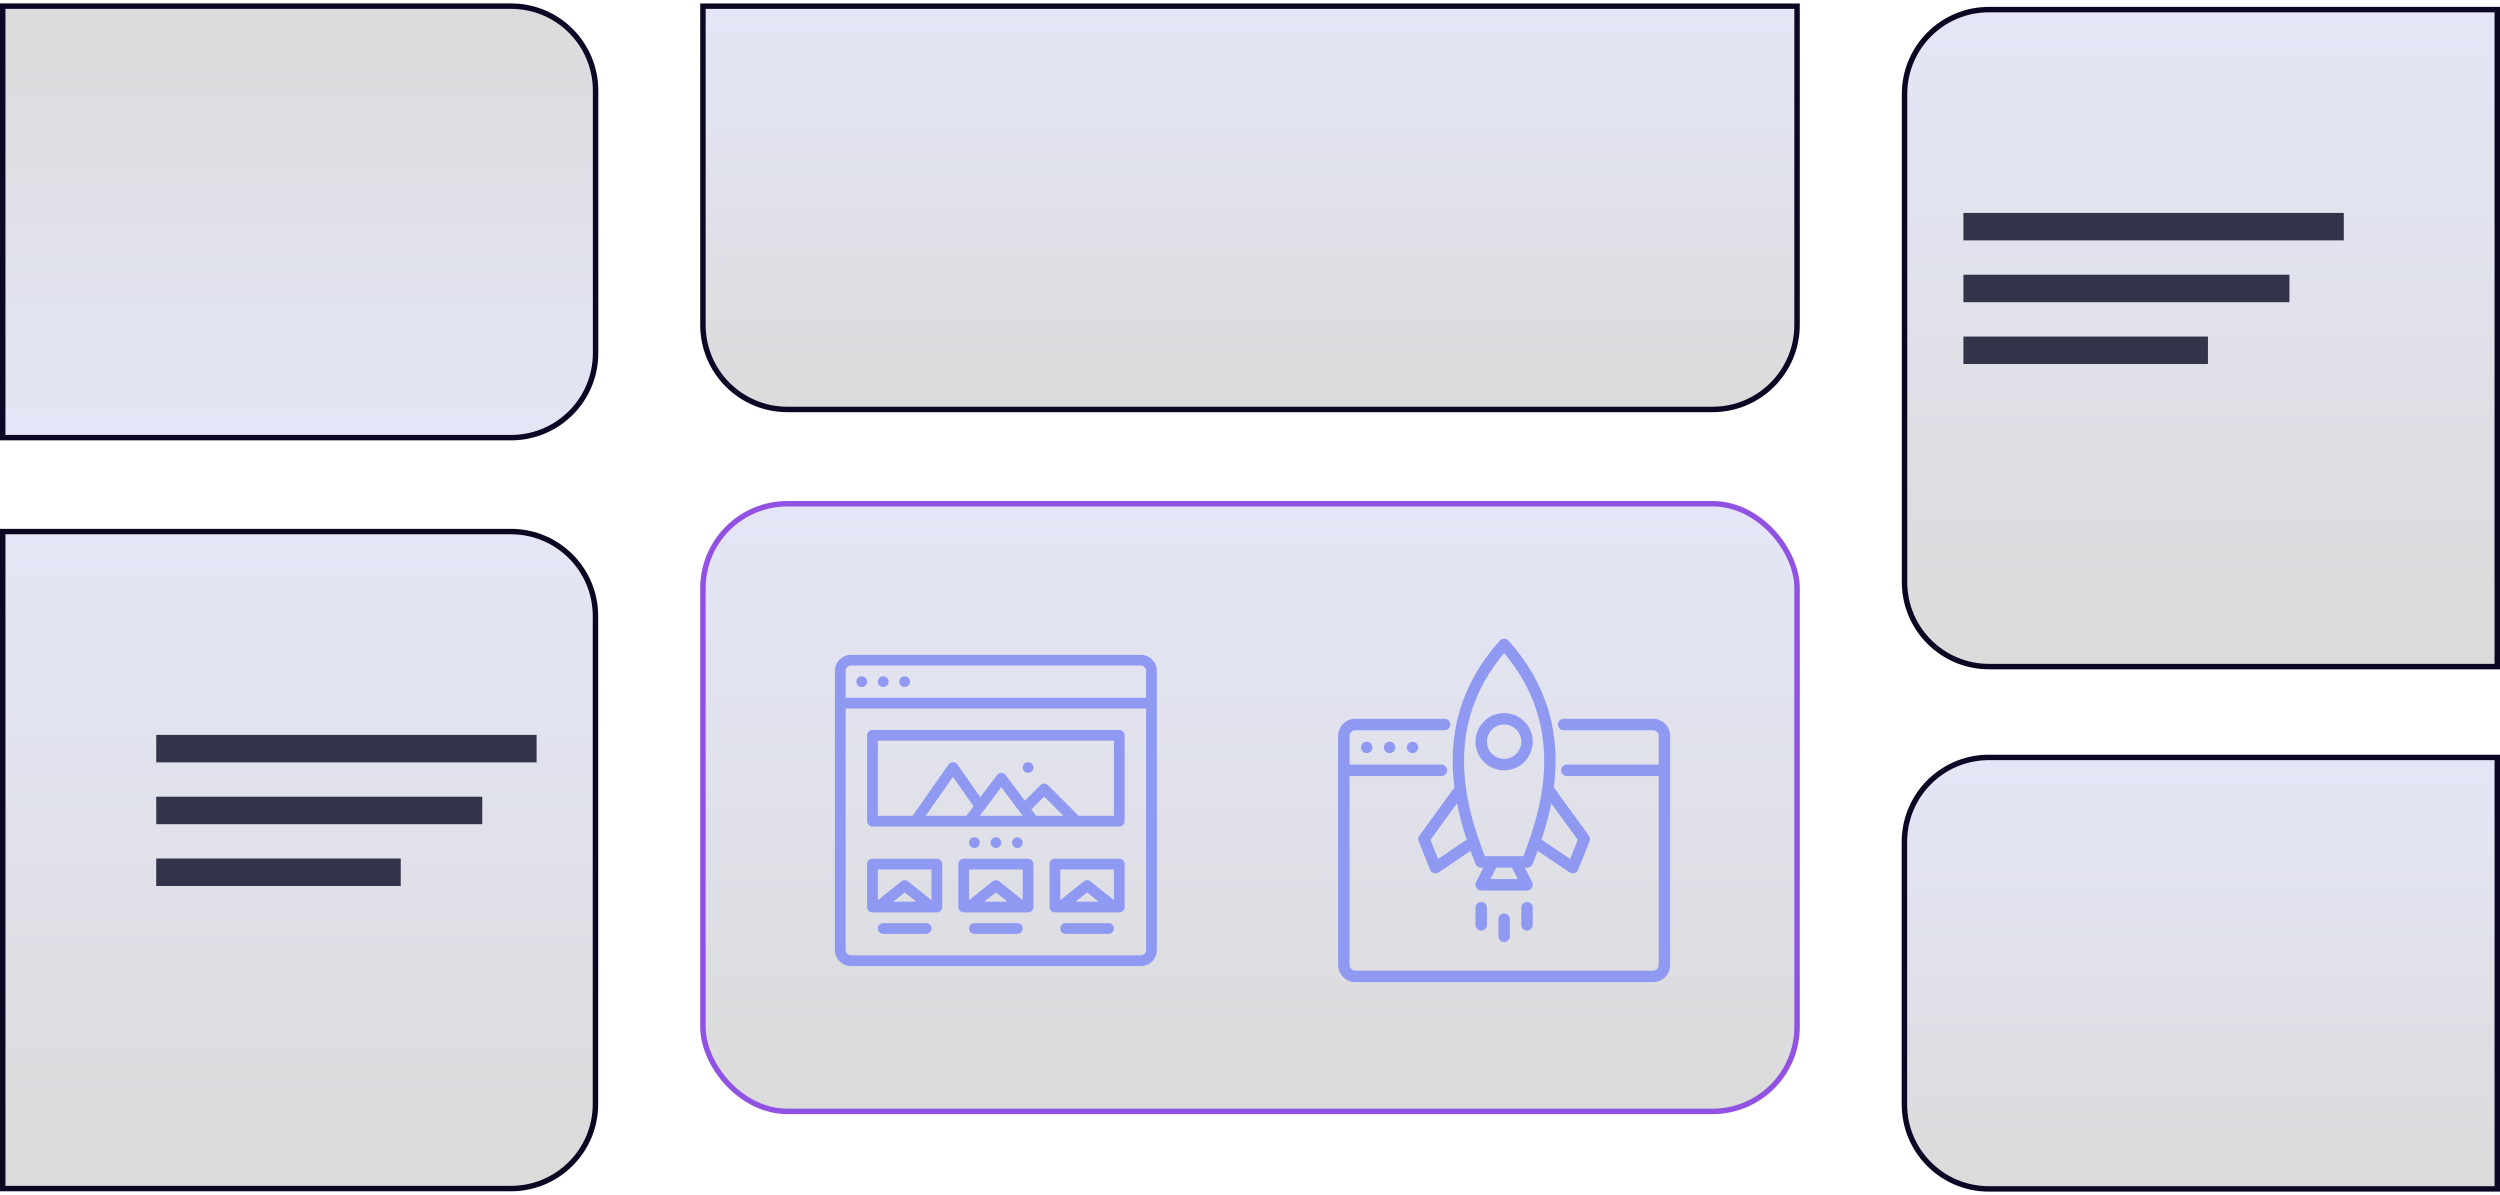
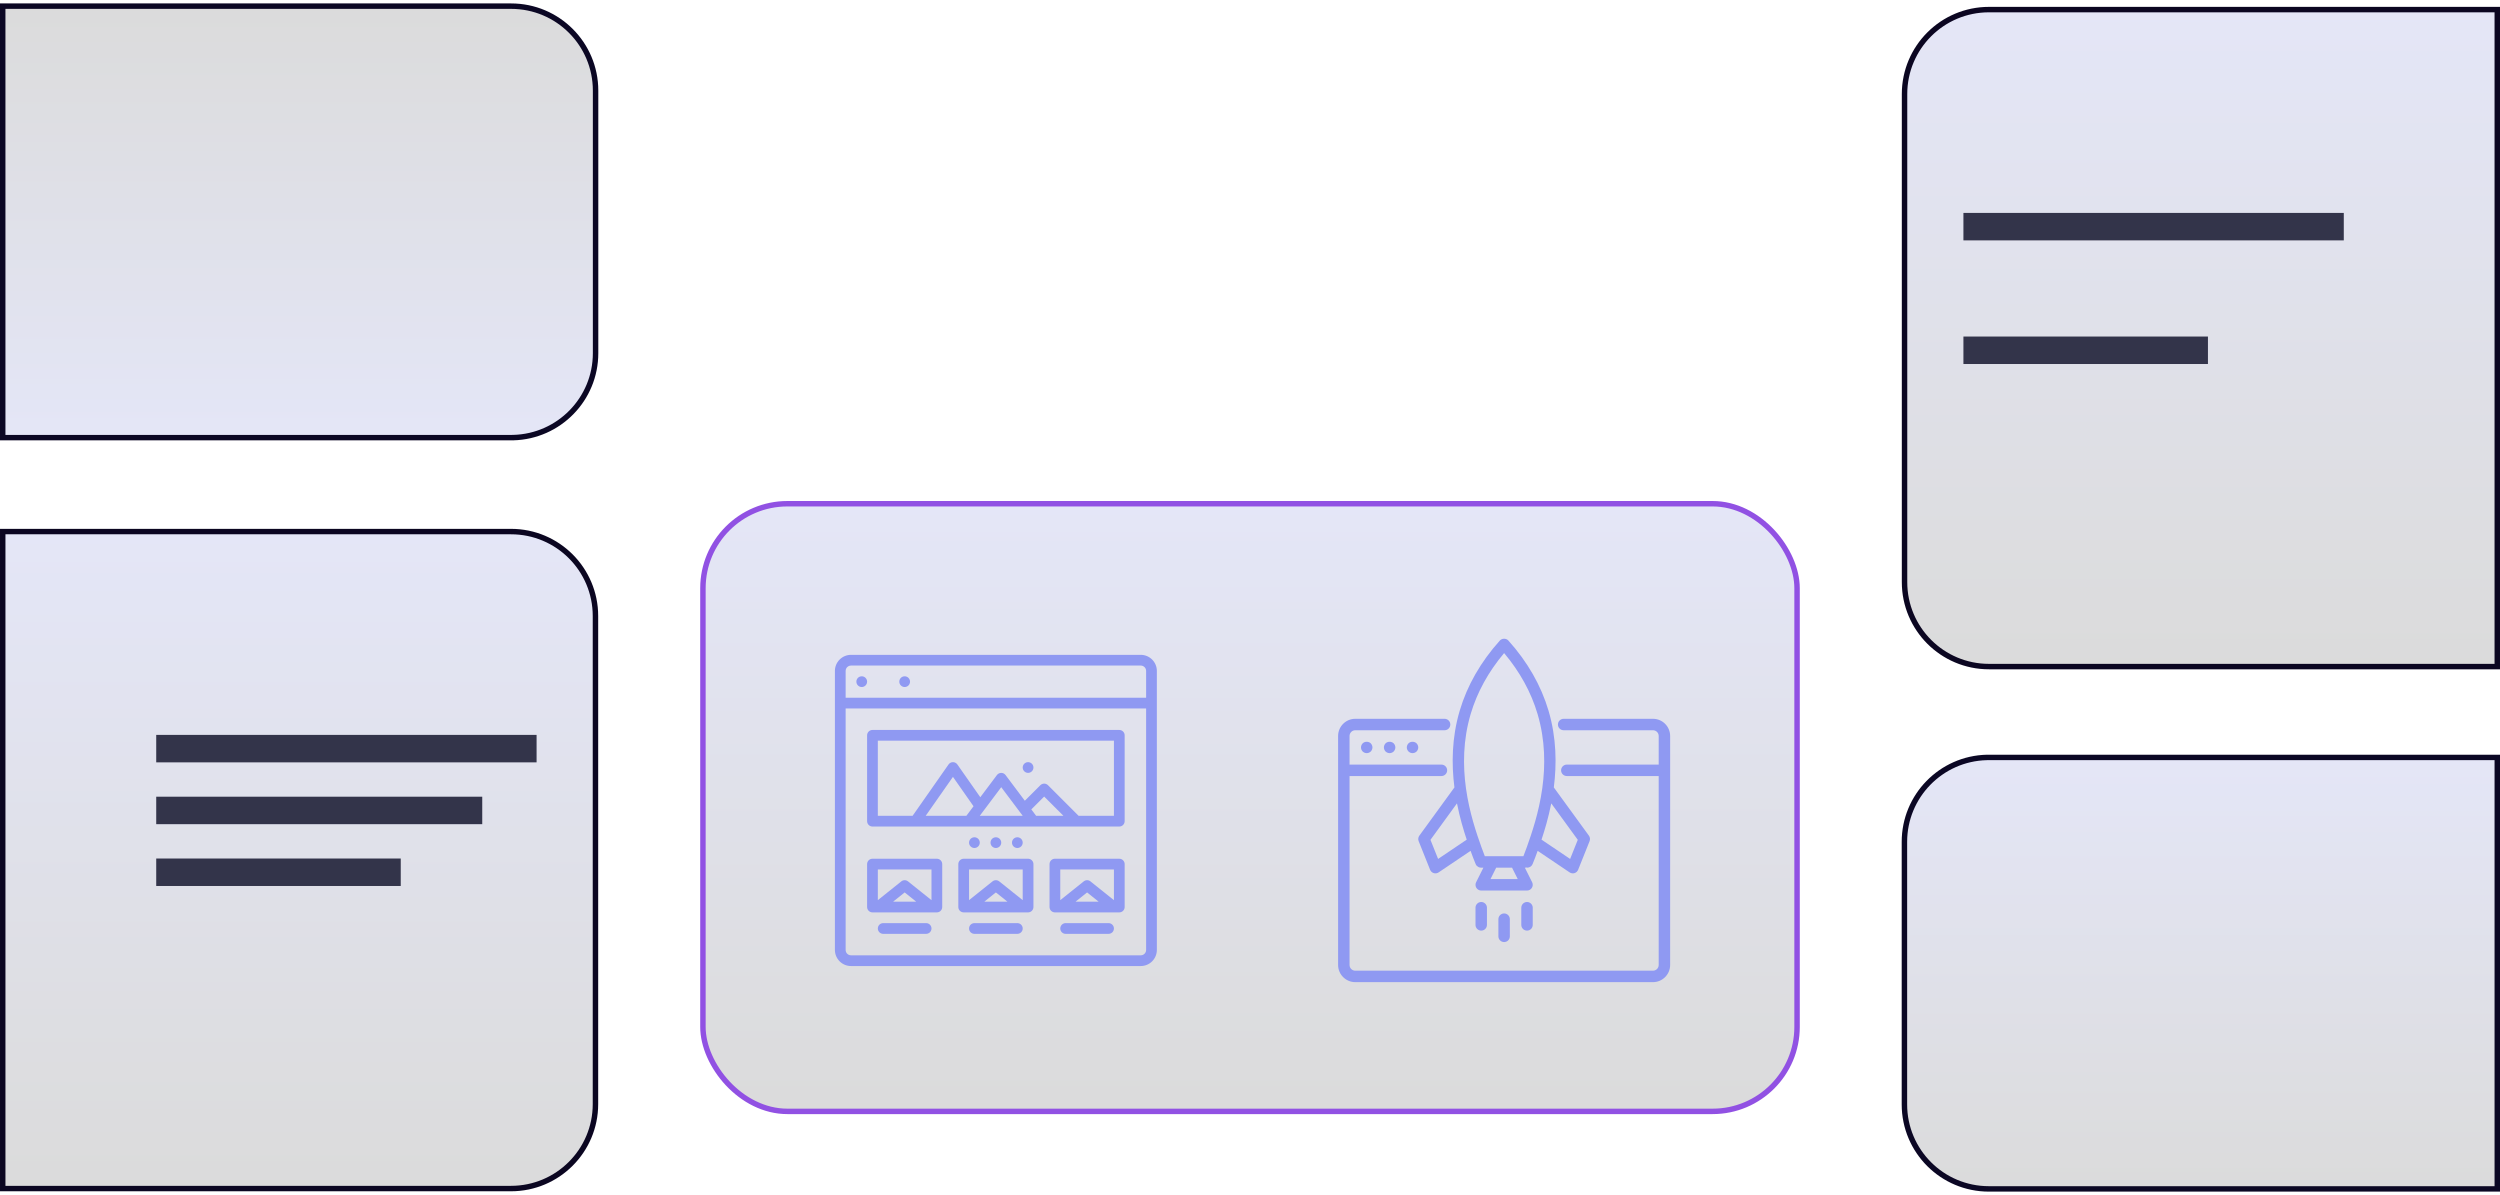
<svg xmlns="http://www.w3.org/2000/svg" width="364" height="174" viewBox="0 0 364 174" fill="none">
  <rect x="102.347" y="73.343" width="159.305" height="88.474" rx="12.297" fill="url(#paint0_linear_92_68747)" stroke="#9151E3" stroke-width="0.793" />
  <path d="M166.094 95.344H123.906C123.285 95.344 122.689 95.592 122.25 96.031C121.81 96.47 121.563 97.066 121.562 97.688V138.312C121.563 138.934 121.81 139.53 122.25 139.969C122.689 140.408 123.285 140.656 123.906 140.656H166.094C166.715 140.656 167.311 140.408 167.75 139.969C168.19 139.53 168.437 138.934 168.438 138.312V97.688C168.437 97.066 168.19 96.47 167.75 96.031C167.311 95.592 166.715 95.344 166.094 95.344ZM123.906 96.906H166.094C166.301 96.906 166.499 96.989 166.646 97.135C166.792 97.282 166.875 97.48 166.875 97.688V101.594H123.125V97.688C123.125 97.48 123.208 97.282 123.354 97.135C123.501 96.989 123.699 96.906 123.906 96.906ZM166.094 139.094H123.906C123.699 139.094 123.501 139.011 123.354 138.865C123.208 138.718 123.125 138.52 123.125 138.312V103.156H166.875V138.312C166.875 138.52 166.792 138.718 166.646 138.865C166.499 139.011 166.301 139.094 166.094 139.094Z" fill="#8F99F2" />
  <path d="M131.719 100.031C132.15 100.031 132.5 99.681 132.5 99.25C132.5 98.819 132.15 98.469 131.719 98.469C131.287 98.469 130.938 98.819 130.938 99.25C130.938 99.681 131.287 100.031 131.719 100.031Z" fill="#8F99F2" />
-   <path d="M128.594 100.031C129.025 100.031 129.375 99.681 129.375 99.25C129.375 98.819 129.025 98.469 128.594 98.469C128.162 98.469 127.812 98.819 127.812 99.25C127.812 99.681 128.162 100.031 128.594 100.031Z" fill="#8F99F2" />
  <path d="M125.469 100.031C125.9 100.031 126.25 99.681 126.25 99.25C126.25 98.819 125.9 98.469 125.469 98.469C125.037 98.469 124.688 98.819 124.688 99.25C124.688 99.681 125.037 100.031 125.469 100.031Z" fill="#8F99F2" />
  <path d="M162.969 106.281H127.031C126.824 106.281 126.625 106.364 126.479 106.51C126.332 106.657 126.25 106.855 126.25 107.062V119.562C126.25 119.77 126.332 119.968 126.479 120.115C126.625 120.261 126.824 120.344 127.031 120.344H162.969C163.176 120.344 163.375 120.261 163.521 120.115C163.668 119.968 163.75 119.77 163.75 119.562V107.062C163.75 106.855 163.668 106.657 163.521 106.51C163.375 106.364 163.176 106.281 162.969 106.281ZM150.161 117.85L152.031 115.98L154.833 118.781H150.859L150.161 117.85ZM148.906 118.781H142.656L145.781 114.615L148.906 118.781ZM140.703 118.781H134.782L138.75 113.112L141.745 117.392L140.703 118.781ZM162.188 118.781H157.042L152.584 114.323C152.511 114.25 152.425 114.192 152.33 114.153C152.235 114.114 152.134 114.094 152.031 114.094C151.929 114.094 151.827 114.114 151.732 114.153C151.637 114.192 151.551 114.25 151.479 114.323L149.214 116.587L146.406 112.844C146.333 112.747 146.239 112.668 146.131 112.614C146.022 112.559 145.903 112.531 145.781 112.531C145.66 112.531 145.54 112.559 145.432 112.614C145.323 112.668 145.229 112.747 145.156 112.844L142.732 116.076L139.39 111.302C139.318 111.199 139.222 111.115 139.111 111.057C138.999 110.999 138.876 110.969 138.75 110.969C138.624 110.969 138.501 110.999 138.389 111.057C138.278 111.115 138.182 111.199 138.11 111.302L132.875 118.781H127.812V107.844H162.188V118.781Z" fill="#8F99F2" />
  <path d="M149.688 112.531C150.119 112.531 150.469 112.181 150.469 111.75C150.469 111.319 150.119 110.969 149.688 110.969C149.256 110.969 148.906 111.319 148.906 111.75C148.906 112.181 149.256 112.531 149.688 112.531Z" fill="#8F99F2" />
  <path d="M148.125 123.469C148.556 123.469 148.906 123.119 148.906 122.688C148.906 122.256 148.556 121.906 148.125 121.906C147.694 121.906 147.344 122.256 147.344 122.688C147.344 123.119 147.694 123.469 148.125 123.469Z" fill="#8F99F2" />
  <path d="M145 123.469C145.431 123.469 145.781 123.119 145.781 122.688C145.781 122.256 145.431 121.906 145 121.906C144.569 121.906 144.219 122.256 144.219 122.688C144.219 123.119 144.569 123.469 145 123.469Z" fill="#8F99F2" />
  <path d="M141.875 123.469C142.306 123.469 142.656 123.119 142.656 122.688C142.656 122.256 142.306 121.906 141.875 121.906C141.444 121.906 141.094 122.256 141.094 122.688C141.094 123.119 141.444 123.469 141.875 123.469Z" fill="#8F99F2" />
  <path d="M136.406 125.031H127.031C126.824 125.031 126.625 125.114 126.479 125.26C126.332 125.407 126.25 125.605 126.25 125.812V132.062C126.25 132.27 126.332 132.468 126.479 132.615C126.625 132.761 126.824 132.844 127.031 132.844H136.406C136.613 132.844 136.812 132.761 136.959 132.615C137.105 132.468 137.188 132.27 137.188 132.062V125.812C137.188 125.605 137.105 125.407 136.959 125.26C136.812 125.114 136.613 125.031 136.406 125.031ZM135.625 126.594V131.062L132.207 128.328C132.068 128.217 131.896 128.156 131.719 128.156C131.541 128.156 131.369 128.217 131.23 128.328L127.812 131.062V126.594H135.625ZM133.398 131.281H130.04L131.719 129.938L133.398 131.281ZM149.688 125.031H140.312C140.105 125.031 139.907 125.114 139.76 125.26C139.614 125.407 139.531 125.605 139.531 125.812V132.062C139.531 132.27 139.614 132.468 139.76 132.615C139.907 132.761 140.105 132.844 140.312 132.844H149.688C149.895 132.844 150.093 132.761 150.24 132.615C150.386 132.468 150.469 132.27 150.469 132.062V125.812C150.469 125.605 150.386 125.407 150.24 125.26C150.093 125.114 149.895 125.031 149.688 125.031ZM148.906 126.594V131.062L145.488 128.328C145.35 128.217 145.178 128.156 145 128.156C144.822 128.156 144.65 128.217 144.512 128.328L141.094 131.062V126.594H148.906ZM146.679 131.281H143.321L145 129.938L146.679 131.281ZM162.969 125.031H153.594C153.387 125.031 153.188 125.114 153.041 125.26C152.895 125.407 152.812 125.605 152.812 125.812V132.062C152.812 132.27 152.895 132.468 153.041 132.615C153.188 132.761 153.387 132.844 153.594 132.844H162.969C163.176 132.844 163.375 132.761 163.521 132.615C163.668 132.468 163.75 132.27 163.75 132.062V125.812C163.75 125.605 163.668 125.407 163.521 125.26C163.375 125.114 163.176 125.031 162.969 125.031ZM162.188 126.594V131.062L158.77 128.328C158.631 128.217 158.459 128.156 158.281 128.156C158.104 128.156 157.932 128.217 157.793 128.328L154.375 131.062V126.594H162.188ZM159.96 131.281H156.602L158.281 129.938L159.96 131.281ZM134.844 134.406H128.594C128.387 134.406 128.188 134.489 128.041 134.635C127.895 134.782 127.812 134.98 127.812 135.188C127.812 135.395 127.895 135.593 128.041 135.74C128.188 135.886 128.387 135.969 128.594 135.969H134.844C135.051 135.969 135.25 135.886 135.396 135.74C135.543 135.593 135.625 135.395 135.625 135.188C135.625 134.98 135.543 134.782 135.396 134.635C135.25 134.489 135.051 134.406 134.844 134.406ZM148.125 134.406H141.875C141.668 134.406 141.469 134.489 141.323 134.635C141.176 134.782 141.094 134.98 141.094 135.188C141.094 135.395 141.176 135.593 141.323 135.74C141.469 135.886 141.668 135.969 141.875 135.969H148.125C148.332 135.969 148.531 135.886 148.677 135.74C148.824 135.593 148.906 135.395 148.906 135.188C148.906 134.98 148.824 134.782 148.677 134.635C148.531 134.489 148.332 134.406 148.125 134.406ZM161.406 134.406H155.156C154.949 134.406 154.75 134.489 154.604 134.635C154.457 134.782 154.375 134.98 154.375 135.188C154.375 135.395 154.457 135.593 154.604 135.74C154.75 135.886 154.949 135.969 155.156 135.969H161.406C161.613 135.969 161.812 135.886 161.959 135.74C162.105 135.593 162.188 135.395 162.188 135.188C162.188 134.98 162.105 134.782 161.959 134.635C161.812 134.489 161.613 134.406 161.406 134.406Z" fill="#8F99F2" />
  <g clip-path="url(#clip0_92_68747)">
    <path d="M240.672 104.657H227.669C227.448 104.657 227.236 104.745 227.079 104.901C226.923 105.057 226.835 105.269 226.835 105.49C226.835 105.712 226.923 105.924 227.079 106.08C227.236 106.236 227.448 106.324 227.669 106.324H240.672C241.132 106.324 241.506 106.698 241.506 107.158V111.325H228.127C227.906 111.325 227.694 111.413 227.538 111.569C227.382 111.726 227.294 111.938 227.294 112.159C227.294 112.38 227.382 112.592 227.538 112.748C227.694 112.904 227.906 112.992 228.127 112.992H241.506V140.499C241.506 140.959 241.132 141.333 240.672 141.333H197.328C196.868 141.333 196.494 140.959 196.494 140.499V112.992H209.873C210.094 112.992 210.306 112.904 210.462 112.748C210.618 112.592 210.706 112.38 210.706 112.159C210.706 111.938 210.618 111.726 210.462 111.569C210.306 111.413 210.094 111.325 209.873 111.325H196.494V107.158C196.494 106.698 196.868 106.324 197.328 106.324H210.331C210.552 106.324 210.764 106.236 210.921 106.08C211.077 105.924 211.165 105.712 211.165 105.49C211.165 105.269 211.077 105.057 210.921 104.901C210.764 104.745 210.552 104.657 210.331 104.657H197.328C195.949 104.657 194.827 105.779 194.827 107.158V140.499C194.827 141.878 195.949 143 197.328 143H240.672C242.051 143 243.173 141.878 243.173 140.499V107.158C243.173 105.779 242.051 104.657 240.672 104.657Z" fill="#8F99F2" />
    <path d="M198.403 108.233C198.253 108.391 198.161 108.6 198.161 108.825C198.161 109.05 198.253 109.258 198.403 109.416C198.561 109.566 198.77 109.658 198.995 109.658C199.211 109.658 199.428 109.566 199.587 109.416C199.736 109.258 199.828 109.041 199.828 108.825C199.828 108.608 199.736 108.391 199.587 108.233C199.27 107.924 198.711 107.924 198.403 108.233ZM201.737 108.233C201.587 108.391 201.496 108.608 201.496 108.825C201.496 109.041 201.587 109.258 201.737 109.416C201.896 109.566 202.112 109.658 202.329 109.658C202.546 109.658 202.763 109.566 202.921 109.416C203.071 109.258 203.163 109.041 203.163 108.825C203.163 108.608 203.071 108.391 202.921 108.233C202.604 107.924 202.045 107.924 201.737 108.233ZM205.072 108.233C204.921 108.391 204.83 108.608 204.83 108.825C204.83 109.05 204.921 109.258 205.072 109.408C205.23 109.566 205.438 109.658 205.663 109.658C205.888 109.658 206.097 109.566 206.255 109.417C206.405 109.258 206.497 109.05 206.497 108.825C206.497 108.608 206.405 108.391 206.255 108.233C205.947 107.924 205.38 107.924 205.072 108.233ZM206.656 121.671C206.573 121.785 206.521 121.918 206.503 122.058C206.486 122.198 206.504 122.34 206.556 122.471L208.223 126.639C208.27 126.754 208.341 126.858 208.433 126.942C208.524 127.027 208.634 127.089 208.753 127.126C208.871 127.162 208.997 127.172 209.12 127.154C209.243 127.135 209.36 127.09 209.464 127.02L214.118 123.883C214.348 124.532 214.594 125.176 214.857 125.813C214.857 125.814 214.858 125.815 214.859 125.816C214.901 125.917 214.962 126.009 215.04 126.086C215.076 126.122 215.122 126.141 215.164 126.17C215.211 126.202 215.253 126.242 215.306 126.264C215.407 126.306 215.515 126.328 215.625 126.329C215.626 126.329 215.627 126.329 215.628 126.329H215.984L214.92 128.457C214.857 128.584 214.827 128.725 214.833 128.867C214.84 129.009 214.882 129.147 214.957 129.268C215.032 129.389 215.136 129.489 215.26 129.558C215.384 129.627 215.524 129.663 215.666 129.663H222.334C222.476 129.663 222.616 129.627 222.74 129.558C222.864 129.489 222.969 129.389 223.043 129.268C223.118 129.147 223.161 129.009 223.167 128.867C223.173 128.725 223.143 128.584 223.08 128.457L222.016 126.329H222.126C222.169 126.329 222.206 126.311 222.247 126.305C222.289 126.311 222.33 126.33 222.372 126.33C222.537 126.33 222.699 126.28 222.836 126.188C222.973 126.097 223.08 125.966 223.143 125.813C223.406 125.176 223.652 124.532 223.883 123.883L228.537 127.02C228.64 127.09 228.757 127.135 228.88 127.154C229.003 127.172 229.129 127.162 229.248 127.126C229.366 127.089 229.476 127.026 229.567 126.942C229.659 126.858 229.73 126.754 229.777 126.639L231.444 122.471C231.496 122.34 231.514 122.198 231.497 122.058C231.479 121.918 231.427 121.785 231.344 121.671L226.236 114.649C226.664 111.291 226.638 107.441 225.469 103.488C224.38 99.809 222.412 96.369 219.62 93.264C219.303 92.912 218.697 92.912 218.38 93.264C215.587 96.37 213.619 99.81 212.531 103.488C211.362 107.441 211.336 111.291 211.764 114.649L206.656 121.671ZM217.015 127.996L217.848 126.329H220.152L220.985 127.996H217.015ZM225.863 116.971L229.725 122.279L228.612 125.061L224.446 122.252C224.918 120.835 225.457 119.037 225.863 116.971ZM214.13 103.961C215.065 100.8 216.701 97.82 219 95.09C221.298 97.819 222.934 100.799 223.87 103.961C225.006 107.801 225.006 111.505 224.56 114.735C224.557 114.75 224.556 114.765 224.554 114.78C224.052 118.382 222.996 121.39 222.319 123.303C222.158 123.759 221.988 124.212 221.809 124.662H216.19C216.012 124.212 215.842 123.759 215.68 123.302C215.004 121.389 213.948 118.382 213.446 114.78C213.444 114.765 213.443 114.751 213.44 114.735C212.994 111.505 212.994 107.801 214.13 103.961ZM213.554 122.252L209.388 125.061L208.275 122.279L212.136 116.971C212.543 119.037 213.082 120.835 213.554 122.252ZM218.166 133.831V136.332C218.166 136.553 218.254 136.765 218.411 136.921C218.567 137.077 218.779 137.165 219 137.165C219.221 137.165 219.433 137.077 219.589 136.921C219.746 136.765 219.833 136.553 219.833 136.332V133.831C219.833 133.61 219.746 133.398 219.589 133.242C219.433 133.085 219.221 132.997 219 132.997C218.779 132.997 218.567 133.085 218.411 133.242C218.254 133.398 218.166 133.61 218.166 133.831ZM214.832 132.164V134.665C214.832 134.886 214.92 135.098 215.076 135.254C215.233 135.41 215.445 135.498 215.666 135.498C215.887 135.498 216.099 135.41 216.255 135.254C216.411 135.098 216.499 134.886 216.499 134.665V132.164C216.499 131.943 216.411 131.731 216.255 131.575C216.099 131.418 215.887 131.33 215.666 131.33C215.445 131.33 215.233 131.418 215.076 131.575C214.92 131.731 214.832 131.943 214.832 132.164ZM222.334 131.33C222.113 131.33 221.901 131.418 221.745 131.574C221.588 131.731 221.501 131.943 221.501 132.164V134.665C221.501 134.886 221.588 135.098 221.745 135.254C221.901 135.41 222.113 135.498 222.334 135.498C222.555 135.498 222.767 135.41 222.924 135.254C223.08 135.098 223.168 134.886 223.168 134.665V132.164C223.168 131.943 223.08 131.731 222.924 131.575C222.767 131.418 222.555 131.33 222.334 131.33Z" fill="#8F99F2" />
-     <path d="M219 112.159C221.298 112.159 223.168 110.289 223.168 107.991C223.168 105.693 221.298 103.823 219 103.823C216.702 103.823 214.832 105.693 214.832 107.991C214.832 110.289 216.702 112.159 219 112.159ZM219 105.491C220.379 105.491 221.501 106.612 221.501 107.991C221.501 109.37 220.379 110.492 219 110.492C217.621 110.492 216.499 109.37 216.499 107.991C216.499 106.612 217.621 105.491 219 105.491Z" fill="#8F99F2" />
  </g>
-   <path d="M261.652 0.897V47.319C261.652 54.11 256.147 59.615 249.356 59.615H114.644C107.853 59.615 102.347 54.11 102.347 47.319V0.897H261.652Z" fill="url(#paint1_linear_92_68747)" stroke="#0B0724" stroke-width="0.793" />
  <path d="M289.598 1.397H363.603V97.054H289.598C282.806 97.054 277.301 91.548 277.301 84.757V13.694C277.301 6.902 282.806 1.397 289.598 1.397Z" fill="url(#paint2_linear_92_68747)" stroke="#0B0621" stroke-width="0.793" />
  <rect x="285.874" y="31" width="55.381" height="4" fill="#33344A" />
-   <rect x="285.874" y="40" width="47.469" height="4" fill="#33344A" />
  <rect x="285.874" y="49" width="35.602" height="4" fill="#33344A" />
  <path d="M289.581 110.281H363.604V173.104H289.581C282.79 173.104 277.284 167.598 277.284 160.807V122.577C277.284 115.892 282.619 110.453 289.264 110.284L289.581 110.281Z" fill="url(#paint3_linear_92_68747)" stroke="#0B0724" stroke-width="0.793" />
  <path d="M74.403 77.397H0.397V173.054H74.403C81.194 173.054 86.699 167.548 86.699 160.757V89.694C86.699 82.902 81.194 77.397 74.403 77.397Z" fill="url(#paint4_linear_92_68747)" stroke="#0B0621" stroke-width="0.793" />
  <rect x="22.746" y="107" width="55.381" height="4" fill="#33344A" />
  <rect x="22.746" y="116" width="47.469" height="4" fill="#33344A" />
  <rect x="22.746" y="125" width="35.602" height="4" fill="#33344A" />
  <path d="M74.419 63.72H0.396V0.896H74.419C81.21 0.896 86.716 6.402 86.716 13.193V51.423C86.716 58.108 81.381 63.547 74.736 63.716L74.419 63.72Z" fill="url(#paint5_linear_92_68747)" stroke="#0B0724" stroke-width="0.793" />
  <defs>
    <linearGradient id="paint0_linear_92_68747" x1="182" y1="72.946" x2="182" y2="162.214" gradientUnits="userSpaceOnUse">
      <stop stop-color="#414FC9" stop-opacity="0.14" />
      <stop offset="1" stop-opacity="0.14" />
    </linearGradient>
    <linearGradient id="paint1_linear_92_68747" x1="182" y1="0.5" x2="182" y2="60.012" gradientUnits="userSpaceOnUse">
      <stop stop-color="#414FC9" stop-opacity="0.14" />
      <stop offset="1" stop-opacity="0.14" />
    </linearGradient>
    <linearGradient id="paint2_linear_92_68747" x1="320.452" y1="1" x2="320.452" y2="97.451" gradientUnits="userSpaceOnUse">
      <stop stop-color="#414FC9" stop-opacity="0.14" />
      <stop offset="1" stop-opacity="0.14" />
    </linearGradient>
    <linearGradient id="paint3_linear_92_68747" x1="320.444" y1="109.884" x2="320.444" y2="173.5" gradientUnits="userSpaceOnUse">
      <stop stop-color="#414FC9" stop-opacity="0.14" />
      <stop offset="1" stop-opacity="0.14" />
    </linearGradient>
    <linearGradient id="paint4_linear_92_68747" x1="43.548" y1="77" x2="43.548" y2="173.45" gradientUnits="userSpaceOnUse">
      <stop stop-color="#414FC9" stop-opacity="0.14" />
      <stop offset="1" stop-opacity="0.14" />
    </linearGradient>
    <linearGradient id="paint5_linear_92_68747" x1="43.556" y1="64.116" x2="43.556" y2="0.5" gradientUnits="userSpaceOnUse">
      <stop stop-color="#414FC9" stop-opacity="0.14" />
      <stop offset="1" stop-opacity="0.14" />
    </linearGradient>
    <clipPath id="clip0_92_68747">
      <rect width="50" height="50" fill="white" transform="translate(194 93)" />
    </clipPath>
  </defs>
</svg>